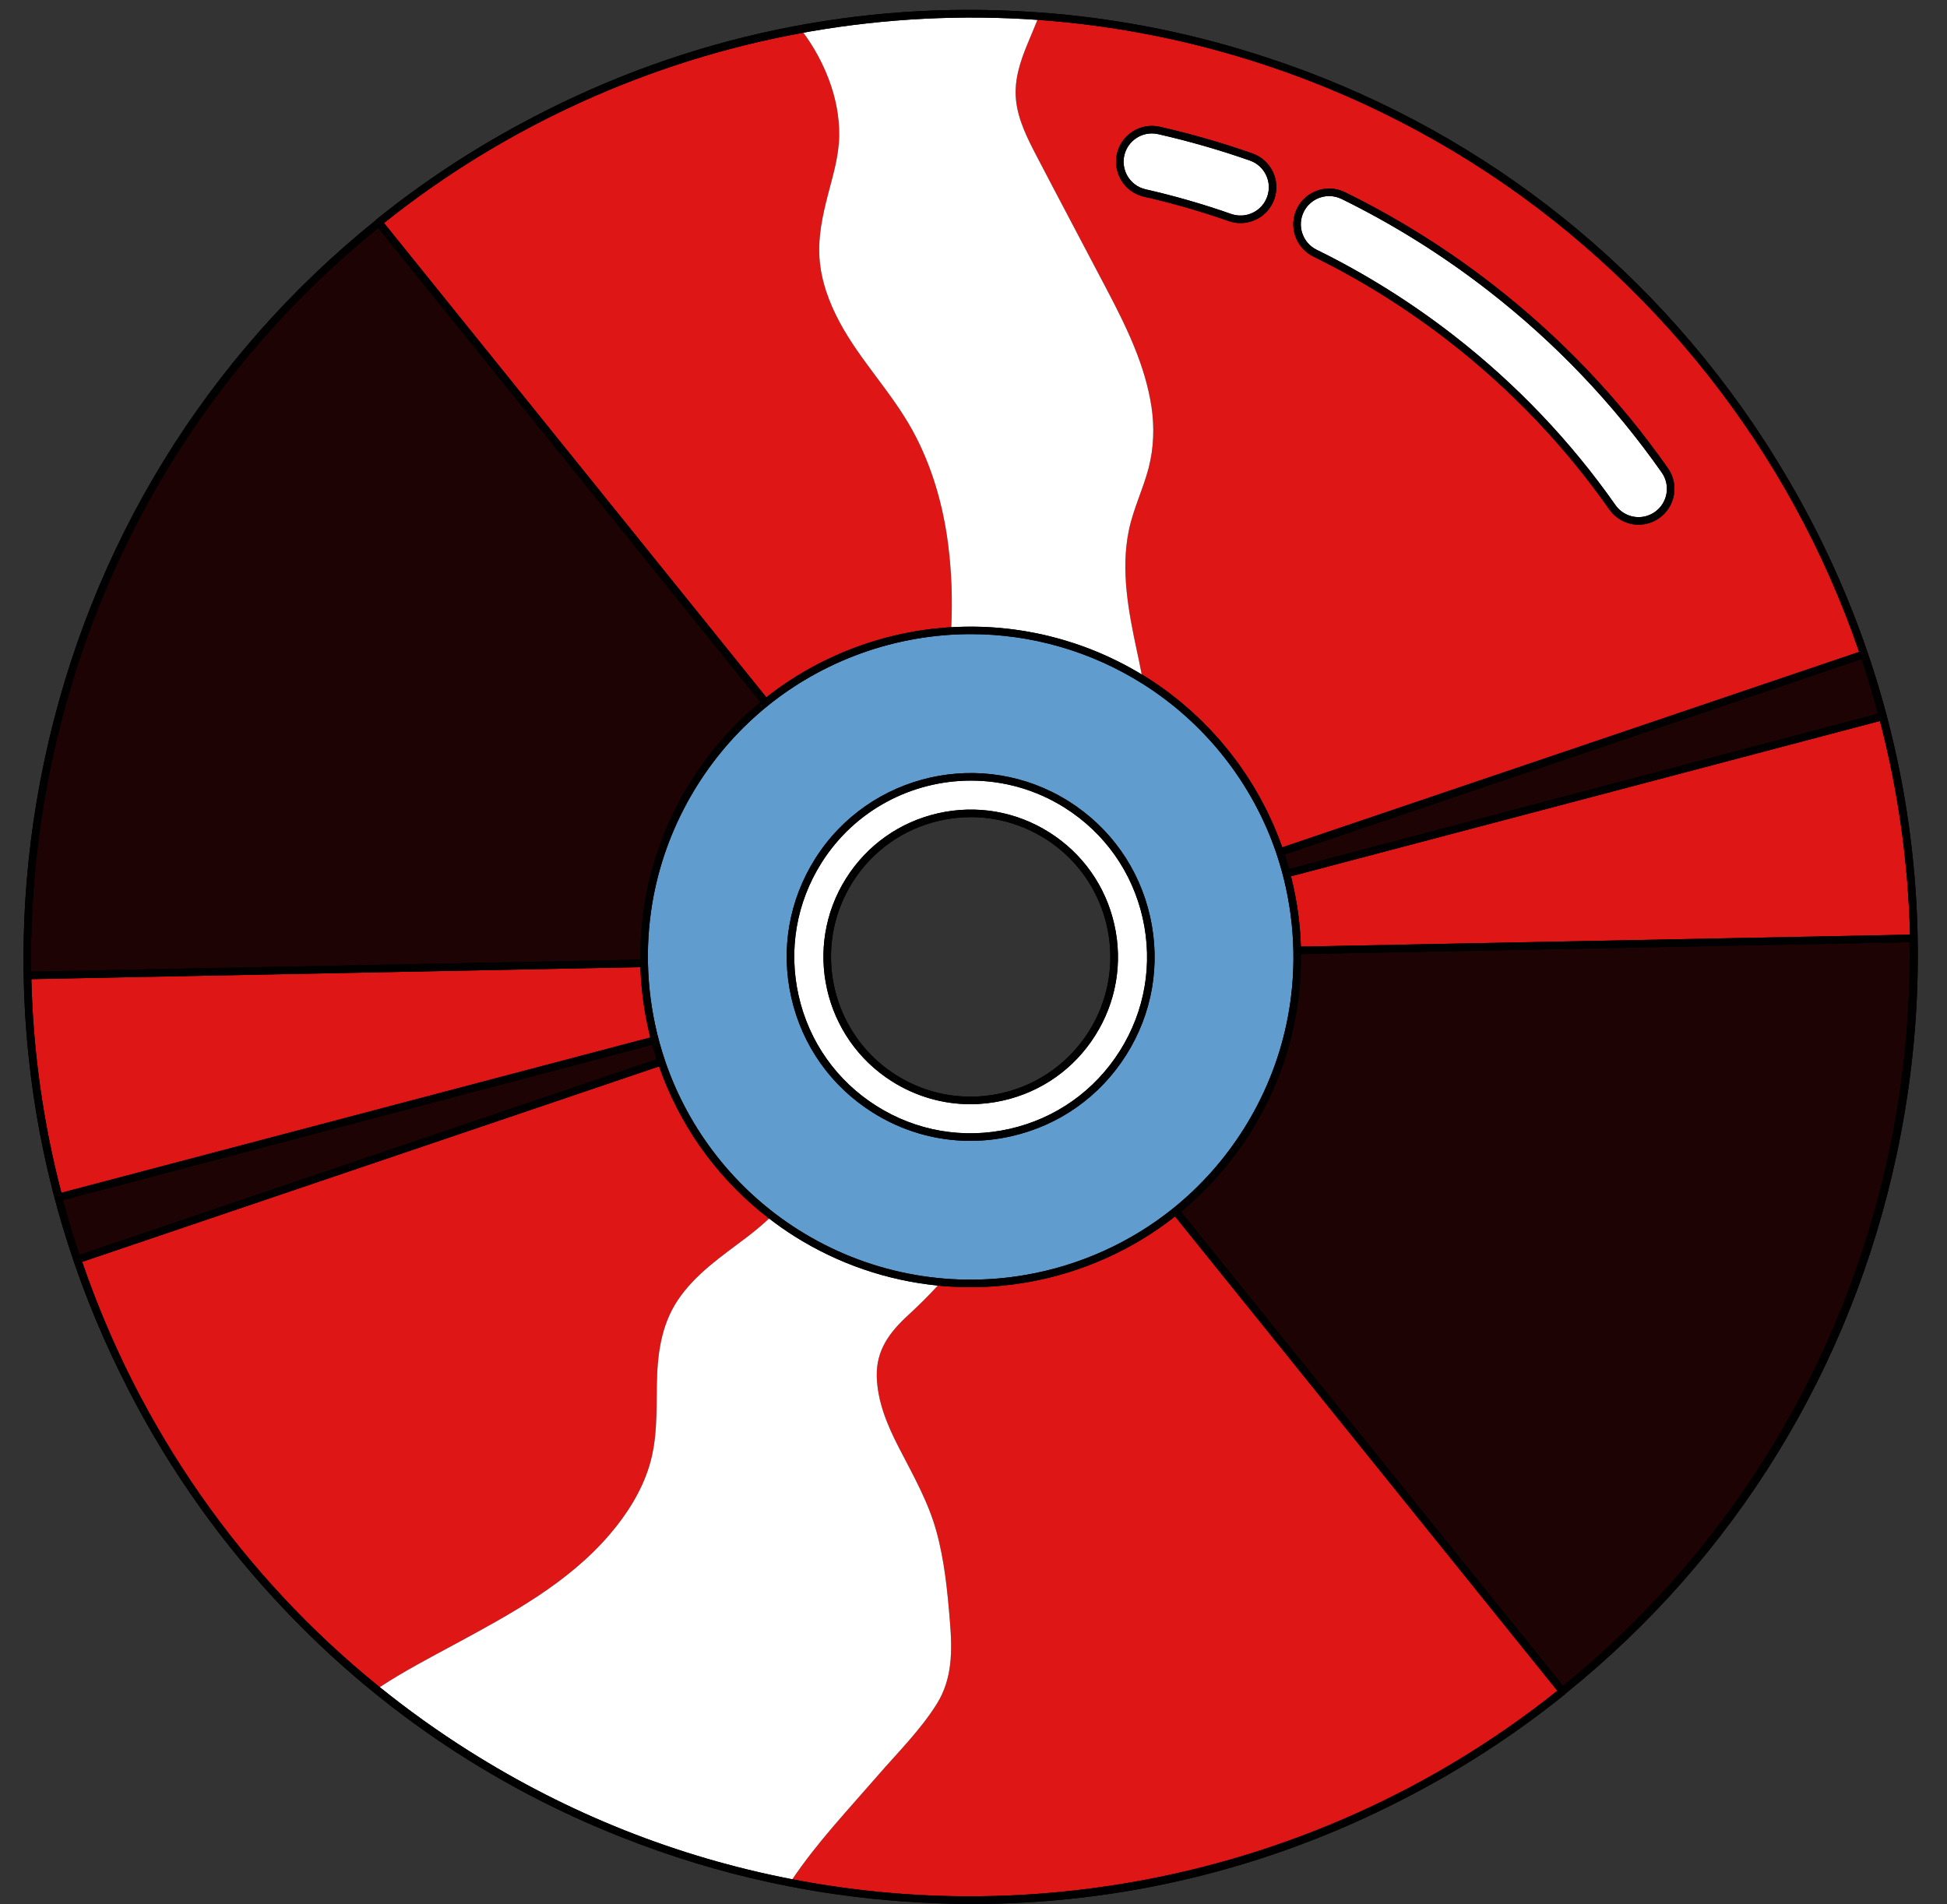
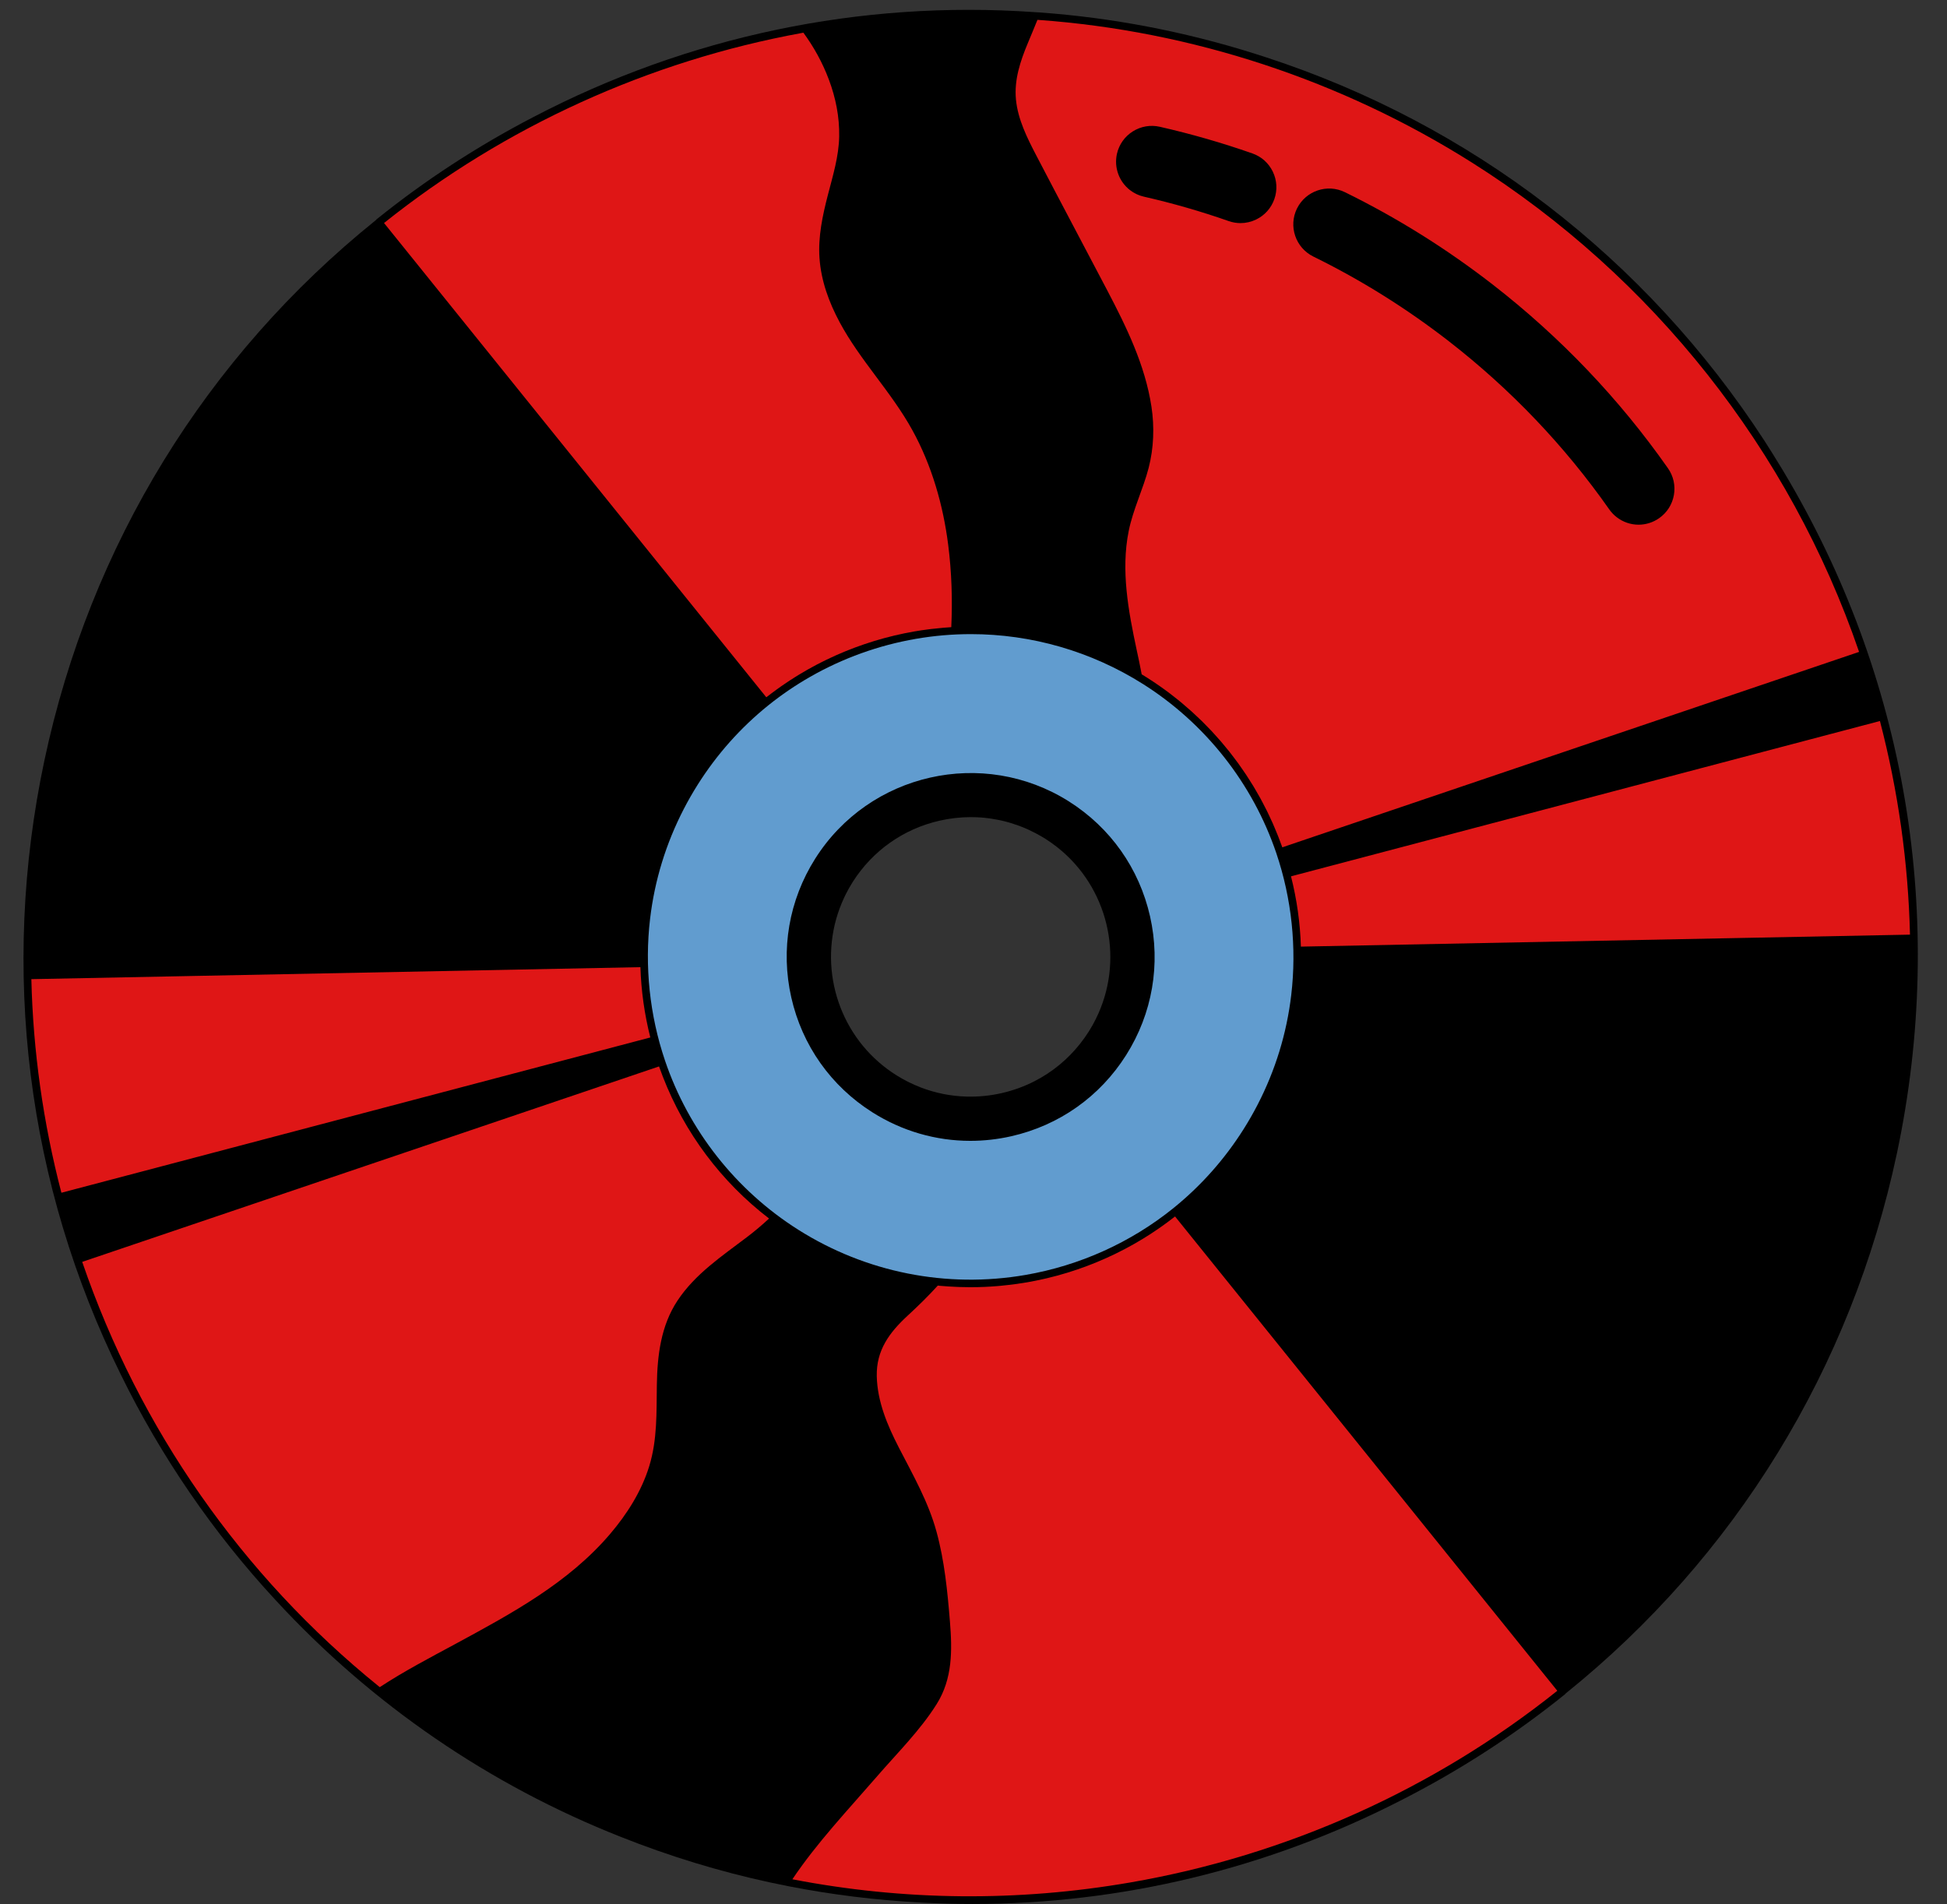
<svg xmlns="http://www.w3.org/2000/svg" fill="#000000" height="502.6" preserveAspectRatio="xMidYMid meet" version="1" viewBox="-6.2 -2.6 513.9 502.6" width="513.9" zoomAndPan="magnify">
  <rect x="-6.2" y="-2.6" width="513.9" height="502.6" fill="#333333" stroke="none" />
  <g id="change1_1">
    <path d="M464.519,121.793c-0.083-0.139-0.167-0.279-0.251-0.418c-0.855-1.422-1.724-2.838-2.61-4.247 c-0.041-0.066-0.083-0.131-0.124-0.196c-0.668-1.061-1.328-2.126-2.013-3.18C428.11,65.443,382.074,30.205,328.067,12.56 c-0.036-0.012-0.072-0.024-0.108-0.036c-1.053-0.344-2.107-0.686-3.167-1.017c-18.41-5.791-37.459-9.452-56.696-10.826 c-0.471-0.034-0.944-0.058-1.416-0.089c-45.82-3.161-91.284,6.345-132.175,27.746c-14.636,7.605-28.517,16.643-41.373,27.003 c-0.057,0.046-0.09,0.114-0.132,0.173C48.294,91.469,17.568,141.289,5.512,198.168c-11.751,55.443-4.565,111.95,20.14,162.002 c10.667,21.774,24.421,41.832,40.861,59.579c25.355,27.522,56.4,48.813,91.208,62.554c1.452,0.579,2.912,1.134,4.374,1.685 c0.139,0.052,0.275,0.108,0.414,0.159c12.851,4.816,26.084,8.565,39.635,11.204c11.362,2.212,22.801,3.614,34.277,4.23 c0.425,0.024,0.851,0.055,1.276,0.077c0.247,0.012,0.494,0.018,0.741,0.029c4.026,0.195,8.048,0.303,12.064,0.303 c39.13,0,77.613-9.239,112.792-27.212c15.446-7.832,30.071-17.255,43.579-28.144c0.065-0.053,0.102-0.124,0.148-0.19 c44.695-35.953,75.414-85.766,87.467-142.636C507.674,239.602,497.013,176.057,464.519,121.793z M283.099,266.25 c-0.026,0.052-0.049,0.106-0.075,0.158c-0.209,0.42-0.435,0.835-0.662,1.25c-0.076,0.139-0.145,0.28-0.223,0.418 c-0.201,0.357-0.419,0.709-0.634,1.062c-0.11,0.18-0.212,0.364-0.325,0.543c-0.705,1.117-1.467,2.185-2.275,3.208 c-3.281,4.157-7.37,7.514-12.027,9.901c-2.739,1.403-5.672,2.475-8.753,3.171c-3.067,0.693-6.16,0.987-9.221,0.902 c-4.135-0.116-8.212-0.927-12.086-2.418c-2.247-0.865-4.426-1.957-6.508-3.272c-1.637-1.034-3.163-2.177-4.578-3.412 c-12.289-10.729-16.084-28.485-9.158-43.336c0.101-0.217,0.198-0.435,0.304-0.651c0.034-0.069,0.064-0.14,0.099-0.209 c0.195-0.392,0.407-0.779,0.618-1.167c0.091-0.166,0.174-0.335,0.267-0.501c0.165-0.292,0.344-0.579,0.518-0.869 c0.146-0.243,0.284-0.489,0.436-0.729c5.261-8.331,13.449-14.115,23.057-16.286c0.647-0.146,1.296-0.272,1.946-0.384 c0.193-0.033,0.385-0.057,0.578-0.087c0.454-0.07,0.908-0.137,1.362-0.191c0.241-0.028,0.482-0.049,0.723-0.073 c0.408-0.04,0.815-0.076,1.223-0.102c0.257-0.017,0.514-0.028,0.772-0.039c0.393-0.017,0.786-0.028,1.179-0.033 c0.237-0.003,0.475-0.003,0.712-0.001c0.728,0.006,1.455,0.028,2.179,0.077c0.041,0.003,0.083,0.003,0.124,0.006 c0.758,0.054,1.513,0.139,2.265,0.241c0.207,0.028,0.414,0.06,0.62,0.091c0.383,0.058,0.763,0.133,1.144,0.204 c0.232,0.043,0.466,0.077,0.698,0.124c0.151,0.031,0.303,0.057,0.454,0.09c0.734,0.161,1.464,0.346,2.188,0.552 c0.181,0.052,0.361,0.109,0.541,0.164c0.584,0.176,1.164,0.367,1.74,0.572c0.183,0.065,0.367,0.128,0.549,0.196 c0.711,0.266,1.415,0.552,2.111,0.863c0.126,0.056,0.25,0.119,0.375,0.177c0.587,0.271,1.169,0.558,1.745,0.861 c0.189,0.099,0.378,0.199,0.566,0.302c0.676,0.37,1.345,0.755,2.003,1.169c0.007,0.004,0.013,0.008,0.02,0.012 c0.493,0.311,0.976,0.635,1.451,0.966c0.027,0.019,0.056,0.036,0.083,0.055c0.249,0.175,0.488,0.361,0.732,0.541 c0.261,0.194,0.528,0.383,0.783,0.582c0.125,0.097,0.243,0.201,0.367,0.3c0.37,0.297,0.739,0.595,1.095,0.904 c0.018,0.016,0.035,0.033,0.053,0.048C286.75,233.094,290.481,251.252,283.099,266.25z" />
  </g>
  <g id="change2_1">
-     <path d="M167.119,277.016L14.786,328.637c-1.605-4.774-3.064-9.587-4.37-14.438l155.545-41.02 C166.316,274.467,166.706,275.746,167.119,277.016z M7.46,198.581c-3.901,18.406-5.693,36.93-5.441,55.293l160.805-3.167 c-0.037-3.68,0.15-7.357,0.58-10.999c1.224-10.383,4.292-20.376,9.118-29.702c1.142-2.213,2.407-4.42,3.76-6.564 c4.975-7.879,11.112-14.836,18.232-20.713L93.642,57.564C49.625,93.194,19.365,142.416,7.46,198.581z M332.883,222.963 c0.413,1.269,0.802,2.546,1.155,3.833l155.44-40.992c-1.294-4.84-2.725-9.658-4.324-14.444L332.883,222.963z M497.817,246.108 l-160.642,3.159c0.037,3.682-0.15,7.362-0.581,11.005c-1.224,10.384-4.291,20.376-9.115,29.698 c-1.145,2.218-2.411,4.426-3.763,6.568c-4.971,7.873-11.108,14.829-18.229,20.709l100.862,125.16 C466.73,393.42,498.858,320.231,497.817,246.108z" fill="#1d0303" />
-   </g>
+     </g>
  <g id="change3_1">
    <path d="M265.059,8.858c-1.962,4.71-3.595,9.61-3.107,14.778c0.488,5.258,2.997,10.247,5.407,14.867 c6.174,11.87,12.478,23.68,18.691,35.541c5.109,9.749,9.988,19.717,11.671,30.701c0.807,5.328,0.617,10.904-0.737,16.142 c-1.464,5.656-4.113,10.934-5.268,16.68c-2.111,10.416-0.07,21.211,2.111,31.428c0.428,2.012,0.916,4.182,1.314,6.403 c0.259,0.149,0.508,0.309,0.767,0.468c0.209,0.129,0.428,0.269,0.647,0.408c2.098,1.327,4.133,2.741,6.101,4.235 c0.17,0.129,0.334,0.267,0.503,0.398c0.798,0.615,1.592,1.236,2.367,1.878c0.371,0.307,0.729,0.63,1.095,0.943 c0.562,0.481,1.13,0.958,1.679,1.453c0.429,0.387,0.843,0.79,1.265,1.185c0.47,0.44,0.946,0.874,1.405,1.324 c0.441,0.431,0.865,0.878,1.295,1.319c0.424,0.433,0.855,0.86,1.269,1.302c0.427,0.455,0.837,0.924,1.254,1.387 c0.401,0.446,0.809,0.886,1.2,1.34c0.402,0.466,0.788,0.945,1.18,1.42c0.388,0.469,0.782,0.934,1.161,1.411 c0.371,0.468,0.725,0.947,1.086,1.422c0.381,0.501,0.767,0.999,1.137,1.508c0.335,0.462,0.655,0.934,0.981,1.402 c0.376,0.539,0.756,1.075,1.12,1.623c0.3,0.452,0.585,0.913,0.877,1.37c0.37,0.58,0.743,1.158,1.099,1.746 c0.264,0.437,0.514,0.881,0.771,1.323c0.363,0.624,0.727,1.247,1.075,1.88c0.229,0.418,0.446,0.843,0.668,1.265 c0.354,0.671,0.707,1.341,1.044,2.021c0.196,0.396,0.379,0.798,0.569,1.196c0.342,0.719,0.682,1.439,1.005,2.168 c0.164,0.371,0.317,0.748,0.476,1.122c0.327,0.769,0.65,1.539,0.955,2.317c0.135,0.345,0.26,0.694,0.391,1.041 c0.225,0.597,0.461,1.189,0.673,1.791l152.24-51.583c-18.223-53.206-54.461-99.033-102.121-129.127 c-34.464-21.767-74.028-34.793-114.418-37.69c-0.11-0.01-0.219-0.02-0.329-0.02C266.792,4.725,265.916,6.796,265.059,8.858z M336.123,52.46c2.297-4.684,7.977-6.626,12.662-4.328c13.731,6.736,26.869,14.95,39.051,24.412 c17.824,13.845,33.371,30.147,46.208,48.452c1.451,2.069,2.01,4.579,1.573,7.068c-0.437,2.489-1.817,4.659-3.886,6.111 c-1.645,1.154-3.544,1.728-5.438,1.728c-2.045,0-4.085-0.669-5.797-1.999c-0.744-0.578-1.398-1.266-1.943-2.043 c-11.754-16.758-25.994-31.687-42.323-44.372c-11.167-8.674-23.204-16.2-35.777-22.367C335.768,62.819,333.827,57.139,336.123,52.46 z M329.757,42.728c1.095,2.278,1.236,4.846,0.4,7.231s-2.552,4.301-4.83,5.396c-1.299,0.624-2.692,0.939-4.092,0.939 c-1.055,0-2.114-0.179-3.139-0.538c-7.282-2.555-14.803-4.721-22.355-6.437c-1.361-0.309-2.607-0.897-3.704-1.749 c-2.892-2.247-4.237-6.005-3.425-9.574c0.56-2.464,2.046-4.563,4.185-5.909c2.138-1.347,4.673-1.779,7.138-1.219 c8.243,1.873,16.461,4.239,24.425,7.033C326.746,38.734,328.662,40.449,329.757,42.728z M95.164,56.268 C127,30.825,165.09,13.488,205.37,6.119c0.159-0.03,0.319-0.06,0.478-0.09c2.748,3.754,5.039,7.867,6.742,12.418 c1.802,4.82,2.798,9.799,2.709,14.957c-0.09,5.258-1.673,10.386-2.977,15.435c-1.404,5.427-2.619,11.044-2.221,16.69 c0.428,6.015,2.48,11.631,5.308,16.909c5.437,10.147,13.682,18.452,19.219,28.54c5.109,9.271,8.116,19.757,9.44,30.223 c0.916,7.21,1.155,14.479,0.817,21.749c-0.03,0.01-0.07,0.01-0.099,0.01c-0.331,0.02-0.662,0.05-0.992,0.074 c-0.343,0.025-0.686,0.048-1.029,0.077c-1.097,0.092-2.19,0.204-3.278,0.336c-0.247,0.03-0.493,0.064-0.74,0.096 c-1.198,0.155-2.391,0.327-3.571,0.533c-0.902,0.156-1.801,0.327-2.696,0.511c-0.341,0.07-0.678,0.151-1.018,0.225 c-0.549,0.12-1.099,0.236-1.645,0.366c-0.461,0.11-0.918,0.233-1.377,0.35c-0.424,0.108-0.85,0.211-1.272,0.325 c-0.486,0.132-0.968,0.277-1.452,0.417c-0.39,0.113-0.782,0.221-1.17,0.339c-0.49,0.15-0.975,0.311-1.462,0.47 c-0.38,0.123-0.761,0.241-1.139,0.369c-0.481,0.163-0.958,0.339-1.437,0.51c-0.379,0.136-0.759,0.267-1.135,0.408 c-0.467,0.175-0.929,0.361-1.393,0.544c-0.385,0.152-0.772,0.3-1.155,0.457c-0.449,0.184-0.893,0.379-1.339,0.571 c-0.391,0.168-0.784,0.333-1.173,0.507c-0.432,0.193-0.86,0.396-1.289,0.597c-0.398,0.186-0.797,0.369-1.192,0.561 c-0.413,0.2-0.821,0.41-1.23,0.616c-0.406,0.205-0.812,0.408-1.215,0.619c-0.393,0.206-0.781,0.42-1.171,0.633 c-0.413,0.225-0.827,0.448-1.236,0.68c-0.373,0.211-0.742,0.429-1.112,0.646c-0.419,0.245-0.839,0.49-1.255,0.743 c-0.355,0.216-0.706,0.438-1.057,0.659c-0.423,0.265-0.845,0.531-1.263,0.803c-0.338,0.22-0.672,0.447-1.007,0.672 c-0.425,0.286-0.851,0.572-1.271,0.866c-0.32,0.224-0.637,0.452-0.954,0.68c-0.427,0.306-0.852,0.614-1.273,0.928 c-0.306,0.228-0.608,0.461-0.911,0.693c-0.271,0.208-0.547,0.41-0.816,0.621L95.164,56.268z M114.035,431.331 c-6.702,3.625-13.583,7.2-19.996,11.422c-0.09-0.07-0.169-0.139-0.259-0.209c-36.118-29.227-63.174-67.954-78.281-112.049 l152.25-51.593c0.226,0.644,0.471,1.278,0.711,1.915c0.099,0.262,0.191,0.527,0.292,0.788c5.758,14.842,15.384,27.727,28.035,37.448 c-1.862,1.733-3.804,3.366-5.835,4.909c-6.612,5.019-13.643,9.699-18.313,16.73c-4.411,6.662-5.348,14.499-5.467,22.316 c-0.11,7.269,0.149,14.33-1.992,21.36c-2.031,6.652-5.885,12.726-10.366,17.974C143.809,415.259,128.743,423.364,114.035,431.331z M404.842,443.709c-32.503,25.981-71.45,43.467-112.696,50.597c-29.725,5.138-59.739,4.85-89.205-0.836 c6.532-9.719,14.728-18.363,22.386-27.206c5.328-6.154,11.362-12.119,15.704-19.04c4.212-6.702,4.123-14.23,3.495-21.828 c-0.647-7.947-1.424-15.973-3.545-23.69c-2.151-7.877-6.204-14.957-9.928-22.177c-3.027-5.885-5.686-12.159-5.836-18.871 c-0.139-6.811,3.296-11.482,8.126-15.943c2.818-2.599,5.497-5.218,7.986-7.966c0.249,0.03,0.498,0.06,0.747,0.08 c0.384,0.035,0.769,0.056,1.154,0.086c0.333,0.026,0.665,0.052,0.998,0.074c0.658,0.043,1.316,0.076,1.974,0.104 c0.339,0.015,0.677,0.031,1.016,0.042c0.671,0.021,1.342,0.03,2.013,0.035c0.239,0.002,0.478,0.013,0.717,0.013 c0.072,0,0.145-0.004,0.218-0.005c1.158-0.003,2.316-0.025,3.473-0.074c0.053-0.002,0.106-0.007,0.16-0.009 c1.077-0.048,2.152-0.119,3.227-0.207c0.302-0.025,0.603-0.054,0.905-0.082c0.858-0.079,1.715-0.171,2.571-0.276 c0.32-0.039,0.639-0.076,0.959-0.118c1.021-0.136,2.04-0.288,3.057-0.461c0.102-0.017,0.205-0.029,0.307-0.046 c1.517-0.262,3.022-0.574,4.519-0.915c0.278-0.063,0.557-0.12,0.834-0.186c0.462-0.11,0.92-0.233,1.38-0.35 c0.433-0.11,0.867-0.215,1.298-0.332c0.38-0.103,0.757-0.218,1.136-0.326c0.505-0.145,1.012-0.286,1.514-0.439 c0.33-0.101,0.656-0.211,0.985-0.316c0.548-0.175,1.097-0.347,1.641-0.533c0.295-0.1,0.586-0.209,0.88-0.312 c0.571-0.201,1.143-0.402,1.709-0.615c0.279-0.105,0.555-0.217,0.833-0.325c0.577-0.223,1.153-0.447,1.724-0.683 c0.269-0.111,0.536-0.229,0.804-0.343c0.573-0.243,1.146-0.486,1.713-0.741c0.27-0.121,0.538-0.25,0.807-0.374 c0.559-0.258,1.118-0.517,1.671-0.786c0.276-0.135,0.549-0.276,0.824-0.413c0.538-0.269,1.076-0.539,1.608-0.82 c0.289-0.152,0.575-0.311,0.862-0.466c0.51-0.276,1.02-0.553,1.525-0.839c0.307-0.174,0.611-0.355,0.916-0.532 c0.475-0.277,0.949-0.554,1.419-0.84c0.334-0.203,0.663-0.412,0.994-0.62c0.431-0.271,0.862-0.541,1.288-0.819 c0.363-0.237,0.722-0.48,1.082-0.723c0.384-0.259,0.768-0.517,1.148-0.783c0.395-0.275,0.785-0.557,1.176-0.84 c0.333-0.241,0.666-0.481,0.996-0.727c0.43-0.32,0.855-0.648,1.28-0.976c0.184-0.143,0.373-0.28,0.556-0.424L404.842,443.709z M2.077,255.865l160.758-3.167c0.196,6.246,1.073,12.479,2.611,18.557L10.007,312.247C5.194,293.793,2.527,274.834,2.077,255.865z M489.998,187.725c4.813,18.454,7.479,37.414,7.93,56.389l-160.762,3.162c-0.196-6.244-1.073-12.476-2.611-18.557L489.998,187.725z" fill="#df1616" />
  </g>
  <g id="change4_1">
    <path d="M322.033,295.475c1.322-2.093,2.558-4.251,3.675-6.415c4.717-9.113,7.713-18.875,8.909-29.021 c1.477-12.492,0.119-25.421-3.927-37.39c-6.227-18.417-18.73-34.289-35.205-44.692c-13.716-8.661-29.454-13.169-45.433-13.169 c-4.839,0-9.696,0.413-14.53,1.249l0,0c-9.816,1.695-19.256,5.101-27.848,10.005c-3.905,2.229-7.635,4.767-11.145,7.595 c-7.279,5.87-13.524,12.891-18.561,20.868c-1.323,2.095-2.558,4.252-3.672,6.411c-4.718,9.117-7.716,18.881-8.911,29.025 c-1.476,12.499-0.117,25.427,3.93,37.386c6.229,18.422,18.73,34.295,35.202,44.696c17.869,11.283,39.167,15.516,59.97,11.918 c14.286-2.47,27.769-8.557,38.989-17.603C310.755,310.465,316.999,303.445,322.033,295.475z M291.041,275.904 c-6.922,10.964-17.699,18.575-30.346,21.432c-3.585,0.809-7.199,1.21-10.786,1.21c-9.068,0-17.969-2.556-25.825-7.517 c-10.963-6.921-18.573-17.697-21.43-30.343s-0.618-25.648,6.303-36.612c14.29-22.63,44.327-29.42,66.962-15.133 c10.963,6.924,18.573,17.703,21.429,30.35C300.204,251.94,297.964,264.943,291.041,275.904z" fill="#619ccf" />
  </g>
  <g id="change5_1">
-     <path d="M212.59,18.447c-1.703-4.551-3.993-8.664-6.742-12.418c0.667-0.119,1.334-0.239,2.012-0.359 c19.737-3.406,39.842-4.431,59.769-3.027c-0.837,2.081-1.713,4.153-2.569,6.214c-1.962,4.71-3.595,9.61-3.107,14.778 c0.488,5.258,2.997,10.247,5.407,14.867c6.174,11.87,12.478,23.68,18.691,35.541c5.109,9.749,9.988,19.717,11.671,30.701 c0.807,5.328,0.617,10.904-0.737,16.142c-1.464,5.656-4.113,10.934-5.268,16.68c-2.111,10.416-0.07,21.211,2.111,31.428 c0.428,2.012,0.916,4.182,1.314,6.403c0.003,0.012,0.004,0.025,0.007,0.037c-15.197-9.206-32.693-13.507-50.266-12.462 c0-0.008,0.001-0.015,0.001-0.023c0.339-7.269,0.1-14.539-0.817-21.749c-1.324-10.466-4.332-20.952-9.44-30.223 c-5.537-10.088-13.782-18.393-19.219-28.54c-2.828-5.278-4.88-10.894-5.308-16.909c-0.398-5.646,0.817-11.263,2.221-16.69 c1.305-5.049,2.888-10.177,2.977-15.435C215.388,28.246,214.393,23.267,212.59,18.447z M225.327,466.264 c5.328-6.154,11.362-12.119,15.704-19.04c4.212-6.702,4.123-14.23,3.495-21.828c-0.647-7.947-1.424-15.973-3.545-23.69 c-2.151-7.877-6.204-14.957-9.928-22.177c-3.027-5.885-5.686-12.159-5.836-18.871c-0.139-6.811,3.296-11.482,8.126-15.943 c2.818-2.599,5.497-5.218,7.986-7.966c0.001-0.001,0.001-0.002,0.002-0.002c-13.353-1.33-26.317-5.739-37.88-13.04 c-2.297-1.451-4.511-3.014-6.652-4.665c-0.004,0.004-0.008,0.008-0.013,0.012c-1.862,1.733-3.804,3.366-5.835,4.909 c-6.612,5.019-13.643,9.699-18.313,16.73c-4.411,6.662-5.348,14.499-5.467,22.316c-0.11,7.269,0.149,14.33-1.992,21.36 c-2.031,6.652-5.885,12.726-10.366,17.974c-11.004,12.916-26.07,21.022-40.778,28.988c-6.702,3.625-13.583,7.2-19.996,11.422 c7.469,6.025,15.395,11.701,23.591,16.869c26.2,16.54,54.77,27.903,84.893,33.768c0.139,0.03,0.279,0.05,0.418,0.08 C209.473,483.751,217.669,475.107,225.327,466.264z M260.256,295.394c-12.128,2.74-24.597,0.59-35.108-6.049 c-10.513-6.636-17.812-16.971-20.551-29.097c-2.739-12.128-0.593-24.596,6.044-35.109c8.845-14.008,23.981-21.687,39.439-21.687 c8.492,0,17.08,2.316,24.775,7.175c10.512,6.64,17.812,16.976,20.551,29.104c2.738,12.13,0.591,24.598-6.049,35.11 C282.718,285.355,272.384,292.654,260.256,295.394z M217.132,229.234c-11.442,18.122-6.008,42.177,12.115,53.622 c6.289,3.971,13.417,6.017,20.678,6.017c2.874,0,5.769-0.321,8.64-0.97c10.128-2.287,18.758-8.381,24.3-17.158 c5.545-8.78,7.339-19.195,5.052-29.323c-2.288-10.128-8.383-18.759-17.162-24.303c-8.781-5.545-19.196-7.337-29.321-5.049 C231.307,214.359,222.676,220.455,217.132,229.234z M341.329,63.333c12.694,6.227,24.846,13.824,36.12,22.582 c16.487,12.806,30.864,27.88,42.733,44.802c0.431,0.615,0.947,1.158,1.534,1.614c2.604,2.022,6.168,2.108,8.87,0.213 c1.634-1.146,2.723-2.859,3.069-4.824c0.345-1.965-0.096-3.947-1.242-5.58c-12.723-18.142-28.132-34.299-45.799-48.022 c-12.075-9.38-25.098-17.521-38.706-24.197c-1.055-0.517-2.174-0.762-3.277-0.762c-2.763,0-5.423,1.537-6.719,4.18 C336.098,57.031,337.631,61.516,341.329,63.333z M323.702,39.778c-7.893-2.769-16.038-5.114-24.208-6.97 c-0.555-0.126-1.115-0.188-1.67-0.188c-1.392,0-2.758,0.391-3.965,1.151c-1.688,1.063-2.862,2.72-3.304,4.665 c-0.641,2.818,0.421,5.786,2.705,7.56l0,0c0.865,0.672,1.848,1.136,2.923,1.379c7.625,1.733,15.22,3.92,22.573,6.5 c1.883,0.661,3.91,0.548,5.708-0.316c1.799-0.864,3.153-2.377,3.813-4.26c0.661-1.883,0.548-3.911-0.316-5.709 C327.097,41.791,325.584,40.438,323.702,39.778z" fill="#ffffff" />
-   </g>
+     </g>
  <g id="change1_2">
-     <path d="M464.519,121.793c-0.083-0.139-0.167-0.279-0.251-0.418c-0.855-1.422-1.724-2.838-2.61-4.247 c-0.041-0.066-0.083-0.131-0.124-0.196c-0.668-1.061-1.328-2.126-2.013-3.18C428.11,65.443,382.074,30.205,328.067,12.56 c-0.036-0.012-0.072-0.024-0.108-0.036c-1.053-0.344-2.107-0.686-3.167-1.017c-18.41-5.791-37.459-9.452-56.696-10.826 c-0.471-0.034-0.944-0.058-1.416-0.089c-45.82-3.161-91.284,6.345-132.175,27.746c-14.636,7.605-28.517,16.643-41.373,27.003 c-0.057,0.046-0.09,0.114-0.132,0.173C48.294,91.469,17.568,141.289,5.512,198.168c-11.751,55.443-4.565,111.95,20.14,162.002 c10.667,21.774,24.421,41.832,40.861,59.579c25.355,27.522,56.4,48.813,91.208,62.554c1.452,0.579,2.912,1.134,4.374,1.685 c0.139,0.052,0.275,0.108,0.414,0.159c12.851,4.816,26.084,8.565,39.635,11.204c11.362,2.212,22.801,3.614,34.277,4.23 c0.425,0.024,0.851,0.055,1.276,0.077c0.247,0.012,0.494,0.018,0.741,0.029c4.026,0.195,8.048,0.303,12.064,0.303 c39.13,0,77.613-9.239,112.792-27.212c15.446-7.832,30.071-17.255,43.579-28.144c0.065-0.053,0.102-0.124,0.148-0.19 c44.695-35.953,75.414-85.766,87.467-142.636C507.674,239.602,497.013,176.057,464.519,121.793z M292.146,494.306 c-29.725,5.138-59.739,4.85-89.205-0.836c-0.14-0.03-0.279-0.05-0.418-0.08c-30.123-5.865-58.693-17.228-84.893-33.768 c-8.196-5.168-16.122-10.844-23.591-16.869c-0.09-0.07-0.169-0.139-0.259-0.209c-36.118-29.227-63.174-67.954-78.281-112.049 l152.25-51.593c0.226,0.644,0.471,1.278,0.711,1.915c0.099,0.262,0.191,0.527,0.292,0.788c5.758,14.842,15.384,27.727,28.035,37.448 c0.004-0.004,0.008-0.008,0.013-0.012c2.14,1.651,4.354,3.215,6.652,4.665c11.563,7.301,24.527,11.71,37.88,13.04 c-0.001,0.001-0.001,0.002-0.002,0.002c0.249,0.03,0.498,0.06,0.747,0.08c0.384,0.035,0.769,0.056,1.154,0.086 c0.333,0.026,0.665,0.052,0.998,0.074c0.658,0.043,1.316,0.076,1.974,0.104c0.339,0.015,0.677,0.031,1.016,0.042 c0.671,0.021,1.342,0.03,2.013,0.035c0.239,0.002,0.478,0.013,0.717,0.013c0.072,0,0.145-0.004,0.218-0.005 c1.158-0.003,2.316-0.025,3.473-0.074c0.053-0.002,0.106-0.007,0.16-0.009c1.077-0.048,2.152-0.119,3.227-0.207 c0.302-0.025,0.603-0.054,0.905-0.082c0.858-0.079,1.715-0.171,2.571-0.276c0.32-0.039,0.639-0.076,0.959-0.118 c1.021-0.136,2.04-0.288,3.057-0.461c0.102-0.017,0.205-0.029,0.307-0.046c1.517-0.262,3.022-0.574,4.519-0.915 c0.278-0.063,0.557-0.12,0.834-0.186c0.462-0.11,0.92-0.233,1.38-0.35c0.433-0.11,0.867-0.215,1.298-0.332 c0.38-0.103,0.757-0.218,1.136-0.326c0.505-0.145,1.012-0.286,1.514-0.439c0.33-0.101,0.656-0.211,0.985-0.316 c0.548-0.175,1.097-0.347,1.641-0.533c0.295-0.1,0.586-0.209,0.88-0.312c0.571-0.201,1.143-0.402,1.709-0.615 c0.279-0.105,0.555-0.217,0.833-0.325c0.577-0.223,1.153-0.447,1.724-0.683c0.269-0.111,0.536-0.229,0.804-0.343 c0.573-0.243,1.146-0.486,1.713-0.741c0.27-0.121,0.538-0.25,0.807-0.374c0.559-0.258,1.118-0.517,1.671-0.786 c0.276-0.135,0.549-0.276,0.824-0.413c0.538-0.269,1.076-0.539,1.608-0.82c0.289-0.152,0.575-0.311,0.862-0.466 c0.51-0.276,1.02-0.553,1.525-0.839c0.307-0.174,0.611-0.355,0.916-0.532c0.475-0.277,0.949-0.554,1.419-0.84 c0.334-0.203,0.663-0.412,0.994-0.62c0.431-0.271,0.862-0.541,1.288-0.819c0.363-0.237,0.722-0.48,1.082-0.723 c0.384-0.259,0.768-0.517,1.148-0.783c0.395-0.275,0.785-0.557,1.176-0.84c0.333-0.241,0.666-0.481,0.996-0.727 c0.43-0.32,0.855-0.648,1.28-0.976c0.184-0.143,0.373-0.28,0.556-0.424l100.896,125.203 C372.338,469.69,333.392,487.176,292.146,494.306z M10.416,314.199l155.545-41.02c0.354,1.289,0.744,2.567,1.157,3.837 L14.786,328.637C13.181,323.863,11.722,319.049,10.416,314.199z M205.37,6.119c0.159-0.03,0.319-0.06,0.478-0.09 c0.667-0.119,1.334-0.239,2.012-0.359c19.737-3.406,39.842-4.431,59.769-3.027c0.11,0,0.219,0.01,0.329,0.02 c40.39,2.898,79.954,15.923,114.419,37.691c47.66,30.093,83.897,75.921,102.121,129.127l-152.24,51.583 c-0.212-0.602-0.448-1.194-0.673-1.791c-0.131-0.347-0.256-0.696-0.391-1.041c-0.305-0.779-0.628-1.549-0.955-2.317 c-0.159-0.374-0.312-0.75-0.476-1.122c-0.322-0.729-0.663-1.449-1.005-2.168c-0.19-0.399-0.373-0.801-0.569-1.196 c-0.336-0.68-0.69-1.351-1.044-2.021c-0.222-0.422-0.439-0.847-0.668-1.265c-0.347-0.633-0.712-1.256-1.075-1.88 c-0.256-0.441-0.507-0.886-0.771-1.323c-0.356-0.589-0.729-1.166-1.099-1.746c-0.291-0.457-0.577-0.918-0.877-1.37 c-0.364-0.548-0.744-1.084-1.12-1.623c-0.326-0.468-0.646-0.94-0.981-1.402c-0.37-0.509-0.756-1.007-1.137-1.508 c-0.361-0.475-0.716-0.955-1.086-1.422c-0.378-0.477-0.772-0.942-1.161-1.411c-0.392-0.474-0.778-0.954-1.18-1.42 c-0.392-0.454-0.799-0.894-1.2-1.34c-0.417-0.464-0.827-0.933-1.254-1.387c-0.415-0.442-0.845-0.869-1.269-1.302 c-0.431-0.44-0.855-0.887-1.295-1.319c-0.46-0.45-0.936-0.884-1.405-1.324c-0.421-0.395-0.835-0.798-1.265-1.185 c-0.549-0.495-1.117-0.971-1.679-1.453c-0.366-0.313-0.723-0.636-1.095-0.943c-0.775-0.642-1.569-1.262-2.367-1.878 c-0.169-0.131-0.332-0.269-0.503-0.398c-1.968-1.494-4.002-2.909-6.101-4.235c-0.219-0.139-0.438-0.279-0.647-0.408 c-0.259-0.159-0.508-0.319-0.767-0.468c0.003,0.012,0.004,0.025,0.007,0.037c-15.197-9.206-32.693-13.507-50.266-12.462 c0-0.008,0.001-0.015,0.001-0.023c-0.03,0.01-0.07,0.01-0.099,0.01c-0.331,0.02-0.662,0.05-0.992,0.074 c-0.343,0.025-0.686,0.048-1.029,0.077c-1.097,0.092-2.19,0.204-3.278,0.336c-0.247,0.03-0.493,0.064-0.74,0.096 c-1.198,0.155-2.391,0.327-3.571,0.533c-0.902,0.156-1.801,0.327-2.696,0.511c-0.341,0.07-0.678,0.151-1.018,0.225 c-0.549,0.12-1.099,0.236-1.645,0.366c-0.461,0.11-0.918,0.233-1.377,0.35c-0.424,0.108-0.85,0.211-1.272,0.325 c-0.486,0.132-0.968,0.277-1.452,0.417c-0.39,0.113-0.782,0.221-1.17,0.339c-0.49,0.15-0.975,0.311-1.462,0.47 c-0.38,0.123-0.761,0.241-1.139,0.369c-0.481,0.163-0.958,0.339-1.437,0.51c-0.379,0.136-0.759,0.267-1.135,0.408 c-0.467,0.175-0.929,0.361-1.393,0.544c-0.385,0.152-0.772,0.3-1.155,0.457c-0.449,0.184-0.893,0.379-1.339,0.571 c-0.391,0.168-0.784,0.333-1.173,0.507c-0.432,0.193-0.86,0.396-1.289,0.597c-0.398,0.186-0.797,0.369-1.192,0.561 c-0.413,0.2-0.821,0.41-1.23,0.616c-0.406,0.205-0.812,0.408-1.215,0.619c-0.393,0.206-0.781,0.42-1.171,0.633 c-0.413,0.225-0.827,0.448-1.236,0.68c-0.373,0.211-0.742,0.429-1.112,0.646c-0.419,0.245-0.839,0.49-1.255,0.743 c-0.355,0.216-0.706,0.438-1.057,0.659c-0.423,0.265-0.845,0.531-1.263,0.803c-0.338,0.22-0.672,0.447-1.007,0.672 c-0.425,0.286-0.851,0.572-1.271,0.866c-0.32,0.224-0.637,0.452-0.954,0.68c-0.427,0.306-0.852,0.614-1.273,0.928 c-0.306,0.228-0.608,0.461-0.911,0.693c-0.271,0.208-0.547,0.41-0.816,0.621L95.164,56.268C127,30.825,165.09,13.488,205.37,6.119z M497.928,244.114l-160.762,3.162c-0.196-6.244-1.073-12.476-2.611-18.557l155.443-40.994 C494.811,206.179,497.477,225.139,497.928,244.114z M165.446,271.255L10.007,312.247c-4.813-18.454-7.48-37.412-7.93-56.382 l160.758-3.167C163.031,258.944,163.908,265.176,165.446,271.255z M303.474,316.338c-11.221,9.045-24.703,15.132-38.989,17.603 c-20.803,3.598-42.102-0.635-59.97-11.918c-16.472-10.401-28.974-26.274-35.202-44.696c-4.046-11.96-5.405-24.888-3.93-37.386 c1.196-10.144,4.193-19.908,8.911-29.025c1.114-2.159,2.349-4.316,3.672-6.411c5.037-7.977,11.282-14.998,18.561-20.868 c3.51-2.828,7.24-5.366,11.145-7.595c8.592-4.904,18.032-8.31,27.848-10.005l0,0c4.834-0.836,9.692-1.249,14.53-1.249 c15.979,0,31.718,4.508,45.433,13.169c16.475,10.403,28.978,26.275,35.205,44.692c4.046,11.969,5.404,24.899,3.927,37.39 c-1.196,10.145-4.192,19.908-8.909,29.021c-1.117,2.164-2.353,4.322-3.675,6.415C316.999,303.445,310.755,310.465,303.474,316.338z M334.038,226.796c-0.354-1.287-0.743-2.564-1.155-3.833l152.271-51.603c1.599,4.785,3.031,9.604,4.324,14.444L334.038,226.796z M93.642,57.564l100.873,125.164c-7.12,5.878-13.257,12.835-18.232,20.713c-1.354,2.144-2.618,4.351-3.76,6.564 c-4.826,9.326-7.894,19.319-9.118,29.702c-0.43,3.642-0.617,7.319-0.58,10.999L2.019,253.874 c-0.252-18.363,1.54-36.887,5.441-55.293C19.365,142.416,49.625,93.194,93.642,57.564z M406.349,442.407l-100.862-125.16 c7.122-5.88,13.258-12.836,18.229-20.709c1.352-2.141,2.618-4.35,3.763-6.568c4.824-9.322,7.891-19.314,9.115-29.698 c0.431-3.643,0.618-7.322,0.581-11.005l160.642-3.159C498.858,320.231,466.73,393.42,406.349,442.407z M275.918,208.942 c-22.634-14.288-52.671-7.498-66.962,15.133c-6.921,10.964-9.16,23.966-6.303,36.612c2.857,12.646,10.468,23.422,21.43,30.343 c7.856,4.962,16.757,7.517,25.825,7.517c3.586,0,7.201-0.401,10.786-1.21c12.647-2.857,23.424-10.469,30.346-21.432 c6.923-10.962,9.164-23.965,6.306-36.613C294.491,226.645,286.88,215.866,275.918,208.942z M225.148,289.345 c-10.513-6.636-17.812-16.971-20.551-29.097c-2.739-12.128-0.593-24.596,6.044-35.109c8.845-14.008,23.981-21.687,39.439-21.687 c8.492,0,17.08,2.316,24.775,7.175c10.512,6.64,17.812,16.976,20.551,29.104c2.738,12.13,0.591,24.598-6.049,35.11 c-6.638,10.514-16.973,17.814-29.1,20.553C248.128,298.134,235.659,295.984,225.148,289.345z M229.247,282.857 c6.289,3.971,13.417,6.017,20.678,6.017c2.874,0,5.769-0.321,8.64-0.97c10.128-2.287,18.758-8.381,24.3-17.158 c5.545-8.78,7.339-19.195,5.052-29.323c-2.288-10.128-8.383-18.759-17.162-24.303c-8.781-5.545-19.196-7.337-29.321-5.049 c-10.127,2.289-18.758,8.385-24.302,17.164C205.69,247.356,211.124,271.411,229.247,282.857z M258.126,285.961 c-3.067,0.693-6.16,0.987-9.221,0.902c-4.135-0.116-8.212-0.927-12.086-2.418c-2.247-0.865-4.426-1.957-6.508-3.272 c-1.637-1.034-3.163-2.177-4.578-3.412c-12.289-10.729-16.084-28.485-9.158-43.336c0.101-0.217,0.198-0.435,0.304-0.651 c0.034-0.069,0.064-0.14,0.099-0.209c0.195-0.392,0.407-0.779,0.618-1.167c0.091-0.166,0.174-0.335,0.267-0.501 c0.165-0.292,0.344-0.579,0.518-0.869c0.146-0.243,0.284-0.489,0.436-0.729c5.261-8.331,13.449-14.115,23.057-16.286 c0.647-0.146,1.296-0.272,1.946-0.384c0.193-0.033,0.385-0.057,0.578-0.087c0.454-0.07,0.908-0.137,1.362-0.191 c0.241-0.028,0.482-0.049,0.723-0.073c0.408-0.04,0.815-0.076,1.223-0.102c0.257-0.017,0.514-0.028,0.772-0.039 c0.393-0.017,0.786-0.028,1.179-0.033c0.237-0.003,0.475-0.003,0.712-0.001c0.728,0.006,1.455,0.028,2.179,0.077 c0.041,0.003,0.083,0.003,0.124,0.006c0.758,0.054,1.513,0.139,2.265,0.241c0.207,0.028,0.414,0.06,0.62,0.091 c0.383,0.058,0.763,0.133,1.144,0.204c0.232,0.043,0.466,0.077,0.698,0.124c0.151,0.031,0.303,0.057,0.454,0.09 c0.734,0.161,1.464,0.346,2.188,0.552c0.181,0.052,0.361,0.109,0.541,0.164c0.584,0.176,1.164,0.367,1.74,0.572 c0.183,0.065,0.367,0.128,0.549,0.196c0.711,0.266,1.415,0.552,2.111,0.863c0.126,0.056,0.25,0.119,0.375,0.177 c0.587,0.271,1.169,0.558,1.745,0.861c0.189,0.099,0.378,0.199,0.566,0.302c0.676,0.37,1.345,0.755,2.003,1.169 c0.007,0.004,0.013,0.008,0.02,0.012c0.493,0.311,0.976,0.635,1.451,0.966c0.027,0.019,0.056,0.036,0.083,0.055 c0.249,0.175,0.488,0.361,0.732,0.541c0.261,0.194,0.528,0.383,0.783,0.582c0.125,0.097,0.243,0.201,0.367,0.3 c0.37,0.297,0.739,0.595,1.095,0.904c0.018,0.016,0.035,0.033,0.053,0.048c12.495,10.894,16.227,29.052,8.844,44.05 c-0.026,0.052-0.049,0.106-0.075,0.158c-0.209,0.42-0.435,0.835-0.662,1.25c-0.076,0.139-0.145,0.28-0.223,0.418 c-0.201,0.357-0.419,0.709-0.634,1.062c-0.11,0.18-0.212,0.364-0.325,0.543c-0.705,1.117-1.467,2.185-2.275,3.208 c-3.281,4.157-7.37,7.514-12.027,9.901C264.14,284.193,261.208,285.265,258.126,285.961z M340.451,65.121 c12.573,6.167,24.61,13.693,35.777,22.367c16.329,12.684,30.569,27.613,42.323,44.372c0.545,0.778,1.199,1.465,1.943,2.043 c1.712,1.33,3.752,1.999,5.797,1.999c1.894,0,3.793-0.574,5.438-1.728c2.069-1.451,3.449-3.621,3.886-6.111 c0.437-2.49-0.122-5-1.573-7.068c-12.837-18.305-28.383-34.606-46.208-48.452c-12.181-9.463-25.32-17.676-39.051-24.412 c-4.685-2.297-10.365-0.355-12.662,4.328C333.827,57.139,335.768,62.819,340.451,65.121z M337.911,53.337 c1.296-2.643,3.957-4.18,6.719-4.18c1.103,0,2.222,0.245,3.277,0.762c13.609,6.677,26.632,14.818,38.706,24.197 c17.667,13.723,33.076,29.88,45.799,48.022c1.146,1.633,1.587,3.615,1.242,5.58c-0.345,1.965-1.435,3.679-3.069,4.824 c-2.702,1.895-6.266,1.809-8.87-0.213c-0.587-0.456-1.103-0.999-1.534-1.614c-11.869-16.922-26.246-31.995-42.733-44.802 c-11.274-8.757-23.426-16.355-36.12-22.582C337.631,61.516,336.098,57.031,337.911,53.337z M292.797,32.085 c-2.139,1.346-3.625,3.445-4.185,5.909c-0.812,3.57,0.533,7.328,3.425,9.574c1.097,0.852,2.343,1.44,3.704,1.749 c7.552,1.716,15.073,3.882,22.355,6.437c1.025,0.36,2.084,0.538,3.139,0.538c1.4,0,2.793-0.315,4.092-0.939 c2.278-1.095,3.993-3.011,4.83-5.396c0.837-2.385,0.695-4.953-0.4-7.231c-1.095-2.279-3.011-3.994-5.396-4.829 c-7.964-2.793-16.182-5.159-24.425-7.033C297.47,30.306,294.936,30.739,292.797,32.085z M328.277,49.299 c-0.66,1.883-2.014,3.396-3.813,4.26c-1.798,0.865-3.825,0.977-5.708,0.316c-7.353-2.58-14.948-4.767-22.573-6.5 c-1.075-0.244-2.059-0.708-2.923-1.379l0,0c-2.284-1.774-3.346-4.741-2.705-7.56c0.442-1.945,1.616-3.602,3.304-4.665 c1.207-0.76,2.573-1.151,3.965-1.151c0.556,0,1.115,0.062,1.67,0.188c8.17,1.856,16.315,4.202,24.208,6.97 c1.882,0.659,3.395,2.013,4.26,3.812C328.826,45.389,328.938,47.416,328.277,49.299z" />
-   </g>
+     </g>
</svg>